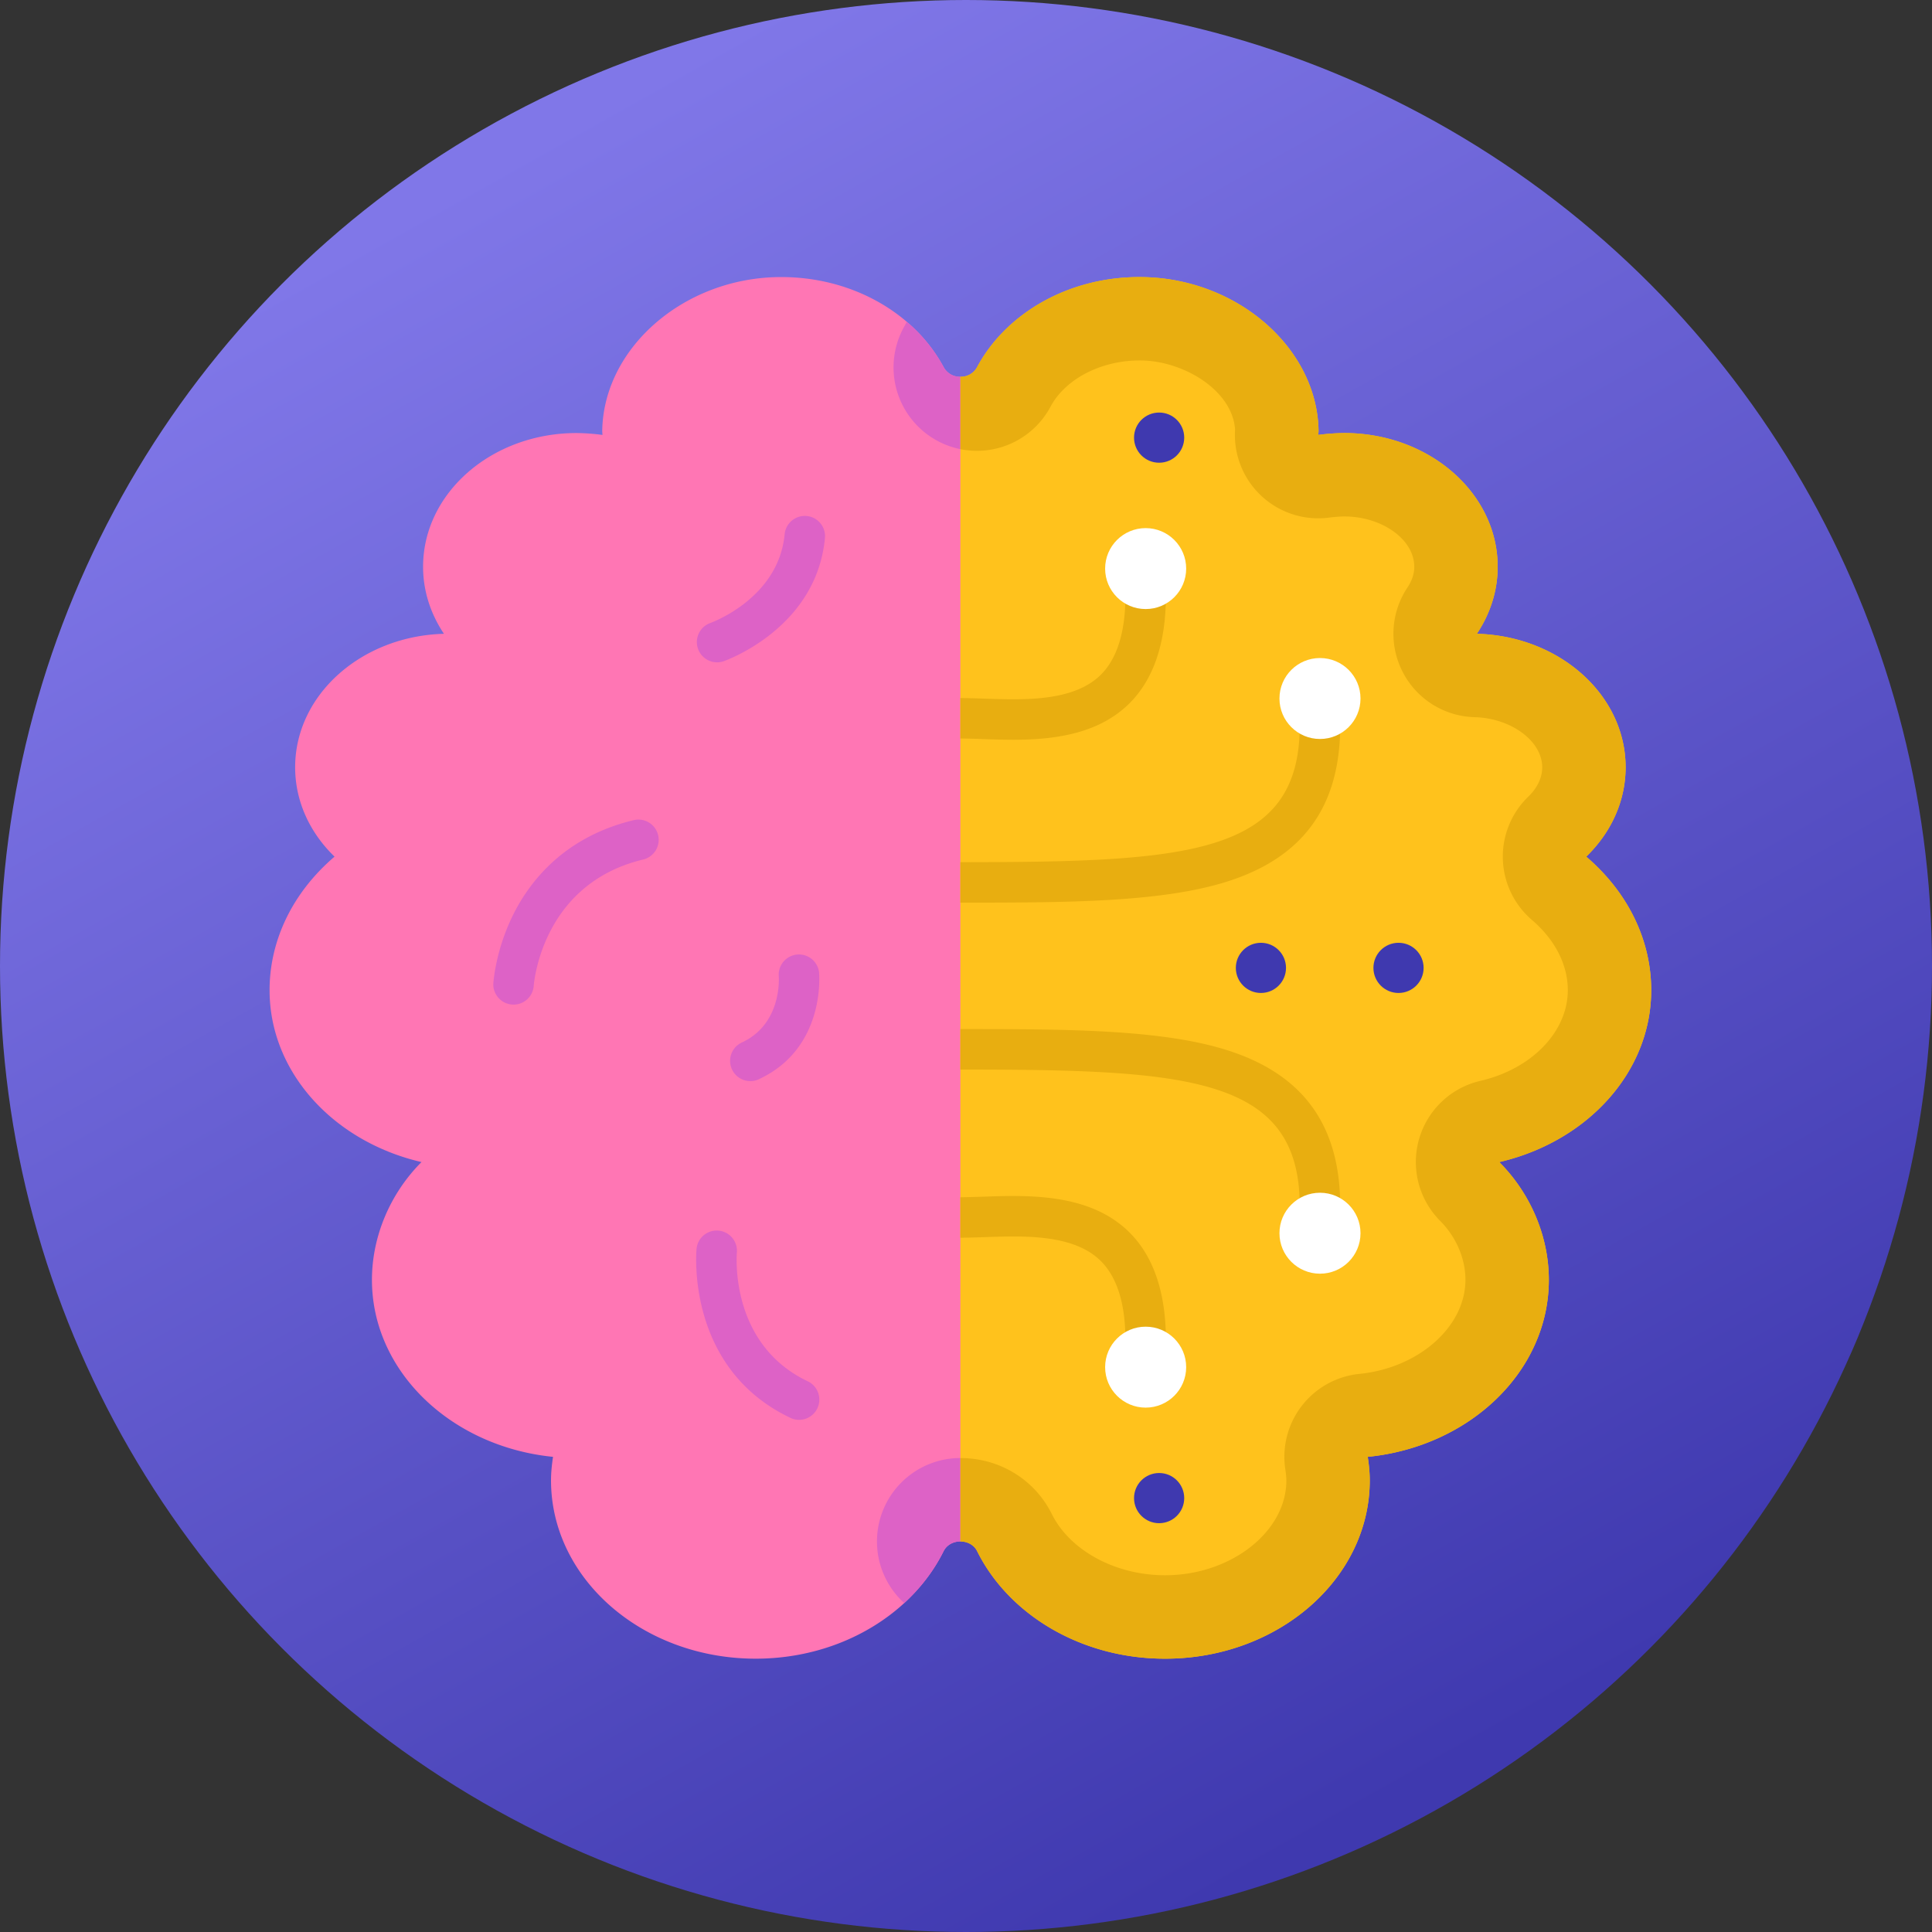
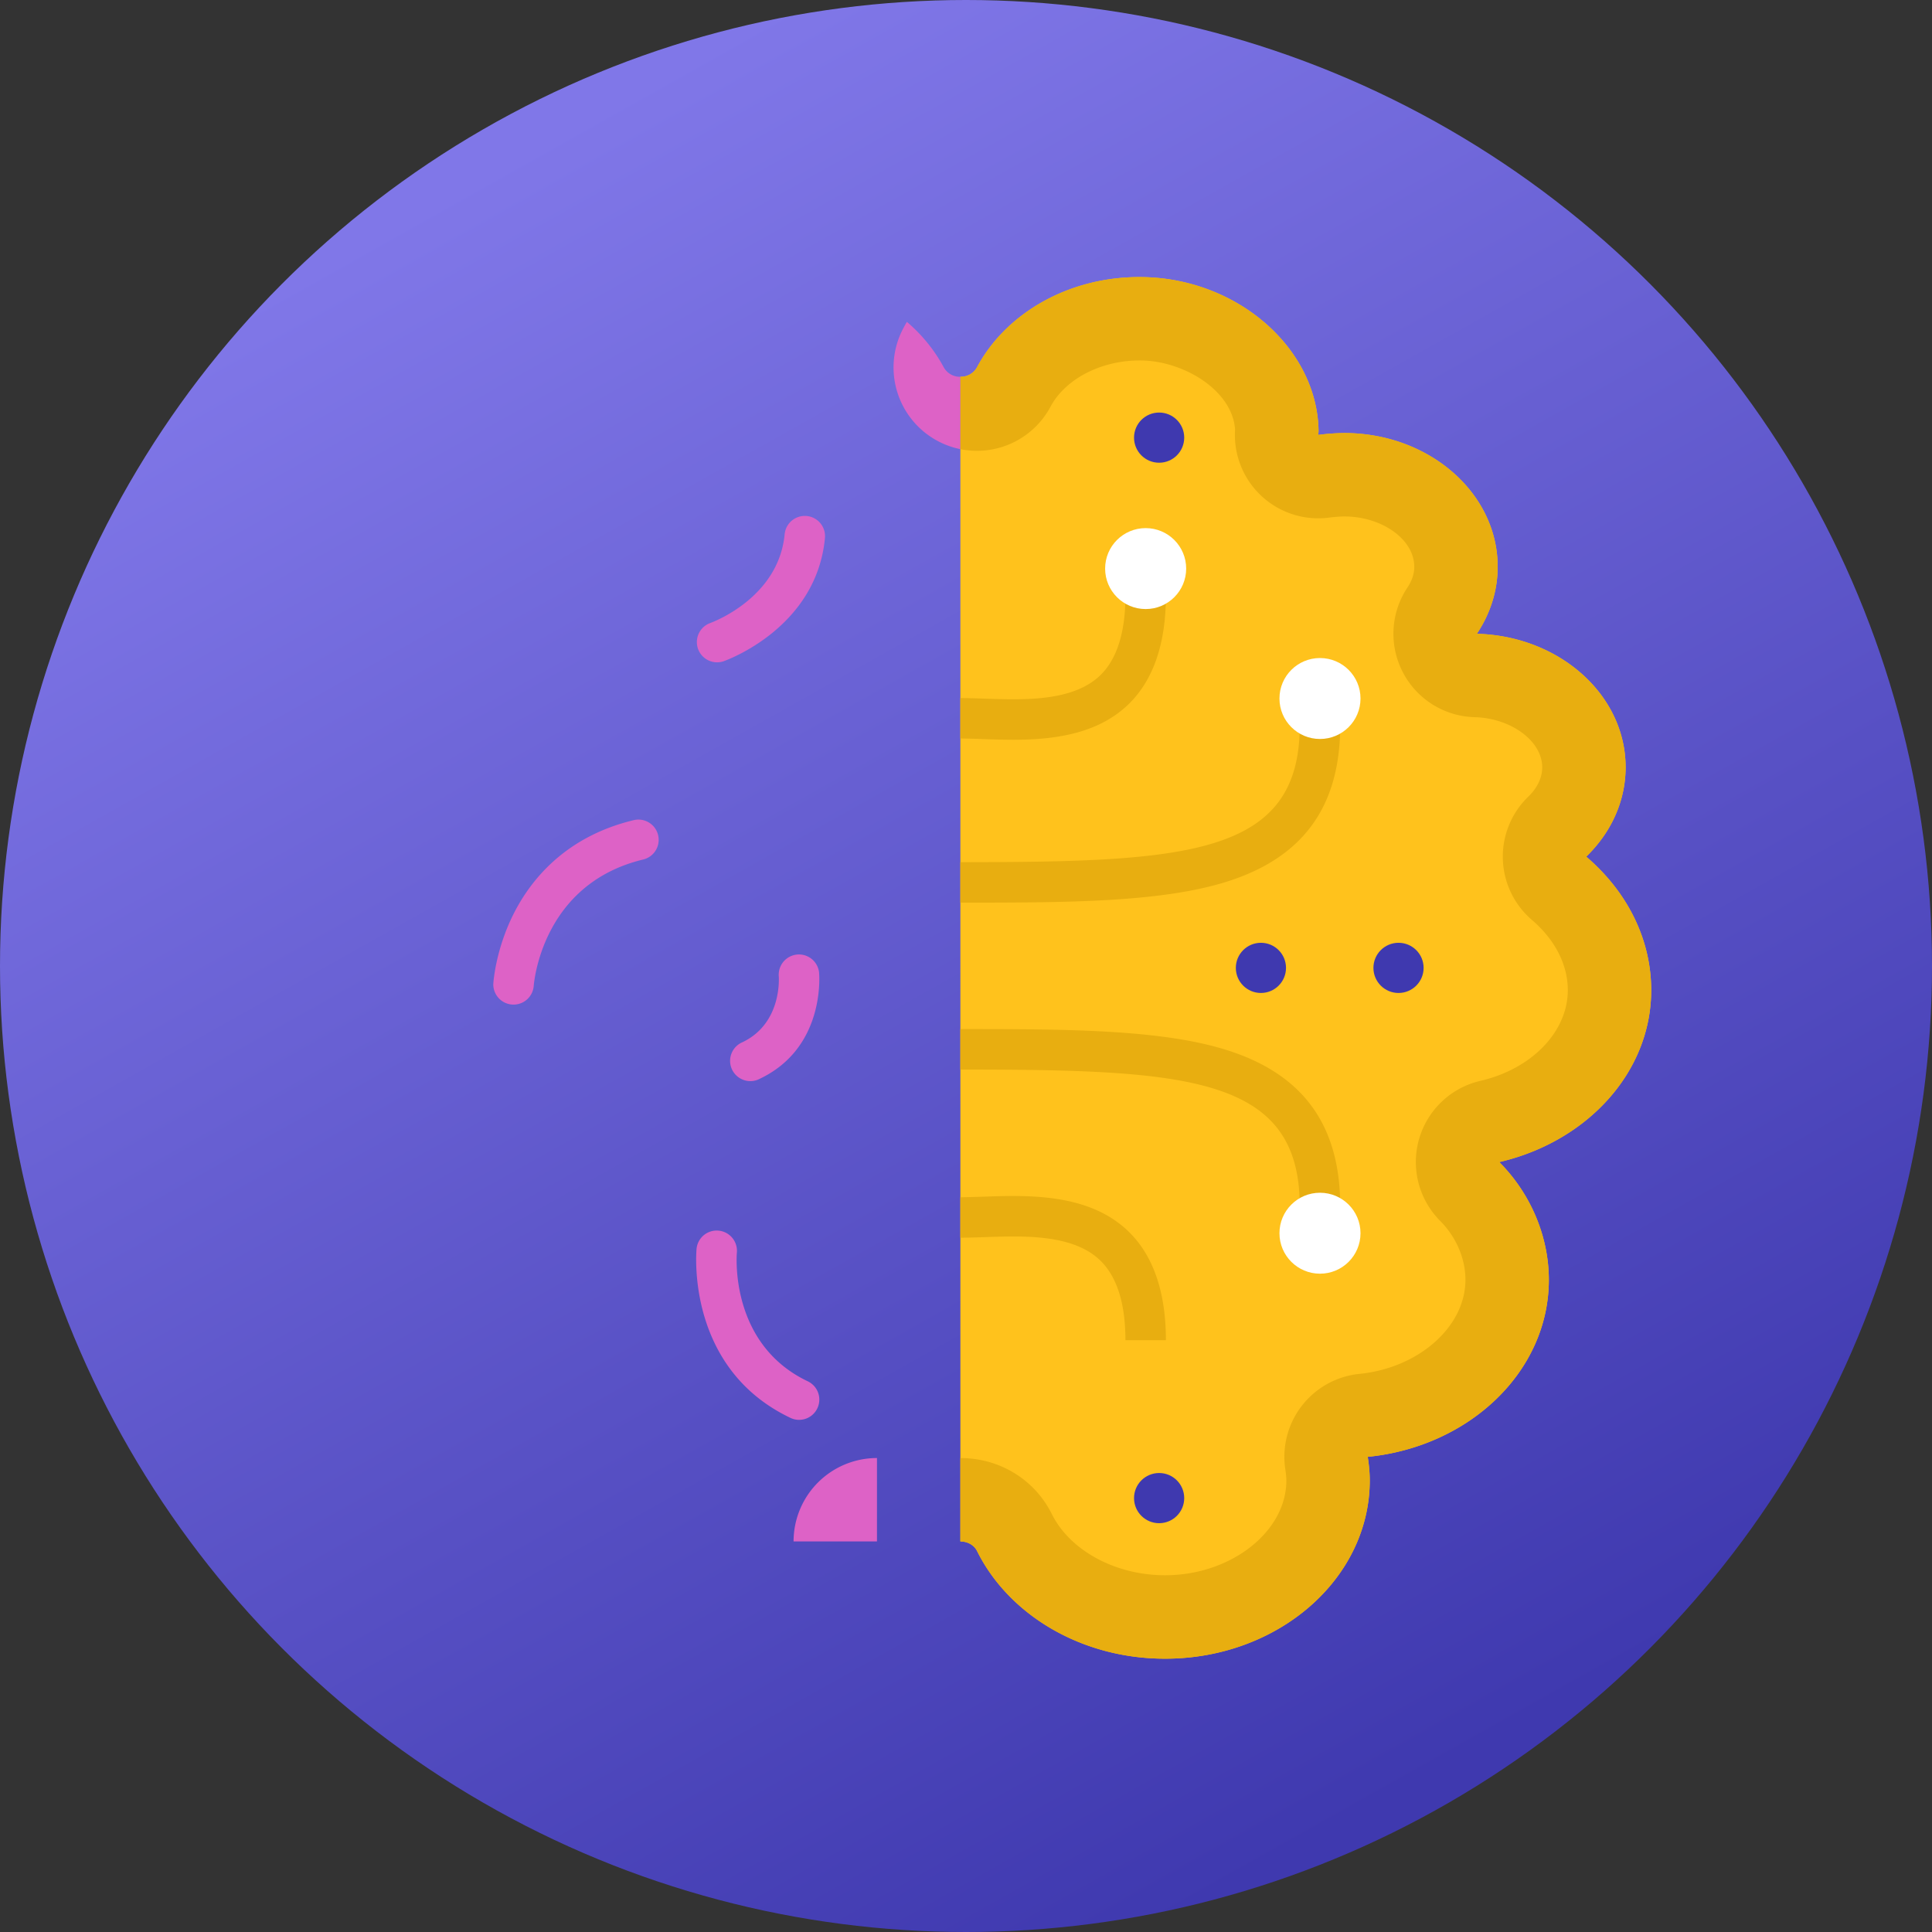
<svg xmlns="http://www.w3.org/2000/svg" width="77" height="77" viewBox="0 0 77 77">
  <rect x="0" y="0" width="77" height="77" fill="#333333" stroke="none" />
  <defs>
    <linearGradient x1="28.133%" y1="7.559%" x2="74.997%" y2="91.025%" id="7oa9nq5i5a">
      <stop stop-color="#8077E8" offset="0%" />
      <stop stop-color="#3F39AF" offset="100%" />
    </linearGradient>
  </defs>
  <g fill-rule="nonzero" fill="none">
    <circle fill="url(#7oa9nq5i5a)" cx="38.5" cy="38.5" r="38.5" />
-     <path d="M37.616 14.644a6.281 6.281 0 0 0-1.473-1.816c-1.31-1.124-3.117-1.81-5.107-1.785-3.787.046-6.976 2.82-7.034 6.117-.001.059.006.117.01.174a8.544 8.544 0 0 0-1.032-.075c-3.378 0-6.118 2.386-6.118 5.329 0 .975.306 1.887.831 2.672-3.29.088-5.93 2.433-5.93 5.32 0 1.37.595 2.618 1.57 3.561-1.746 1.497-2.589 3.424-2.589 5.322 0 3.288 2.57 6.043 6.054 6.851-1.284 1.292-1.974 3.01-1.974 4.695 0 3.646 3.155 6.647 7.217 7.054-.047.308-.08.62-.08.938 0 3.925 3.653 7.106 8.157 7.106 2.331 0 4.434-.852 5.92-2.216.654-.6 1.188-1.3 1.57-2.069.129-.258.398-.388.668-.388l7.756-22.37-7.756-24.048a.735.735 0 0 1-.66-.372z" fill="#FF76B4" />
    <path d="M59.754 46.315c1.284 1.291 1.975 3.009 1.975 4.694 0 3.646-3.156 6.648-7.218 7.054.048.308.08.62.08.938 0 3.924-3.652 7.106-8.157 7.106-3.355 0-6.237-1.764-7.49-4.285-.128-.258-.398-.387-.668-.387V15.017a.735.735 0 0 0 .66-.373c1.148-2.153 3.668-3.637 6.58-3.6 3.787.045 6.976 2.819 7.035 6.116 0 .06-.007.116-.01.174a8.547 8.547 0 0 1 1.032-.075c3.378 0 6.117 2.386 6.117 5.329 0 .975-.306 1.887-.83 2.672 3.29.087 5.929 2.433 5.929 5.32 0 1.37-.595 2.617-1.57 3.562 1.746 1.497 2.59 3.423 2.59 5.321 0 3.289-2.571 6.043-6.055 6.852z" fill="#FFC21C" />
-     <path d="M37.616 14.644a6.281 6.281 0 0 0-1.473-1.816 9.134 9.134 0 0 0-.14.252 3.324 3.324 0 0 0 2.273 4.821v-2.885a.735.735 0 0 1-.66-.372zM34.952 61.434c0 .973.42 1.849 1.086 2.457.654-.6 1.188-1.3 1.57-2.069.129-.258.398-.388.668-.388V58.11a3.324 3.324 0 0 0-3.324 3.324z" fill="#DD62C6" />
+     <path d="M37.616 14.644a6.281 6.281 0 0 0-1.473-1.816 9.134 9.134 0 0 0-.14.252 3.324 3.324 0 0 0 2.273 4.821v-2.885a.735.735 0 0 1-.66-.372zM34.952 61.434V58.11a3.324 3.324 0 0 0-3.324 3.324z" fill="#DD62C6" />
    <path d="M59.754 46.314c1.285 1.292 1.975 3.01 1.975 4.695 0 3.646-3.156 6.647-7.217 7.054.046.308.08.62.08.938 0 3.925-3.653 7.106-8.158 7.106-3.355 0-6.237-1.764-7.49-4.285-.128-.258-.397-.388-.668-.388v-3.323c1.564 0 2.96.855 3.644 2.231.726 1.46 2.54 2.44 4.514 2.44 2.62 0 4.834-1.731 4.834-3.78 0-.111-.014-.255-.042-.44a3.325 3.325 0 0 1 2.955-3.806c2.37-.238 4.224-1.884 4.224-3.747 0-.85-.367-1.706-1.007-2.351a3.321 3.321 0 0 1 1.605-5.581c2.05-.476 3.482-1.962 3.482-3.614 0-1.015-.508-2.008-1.43-2.799a3.322 3.322 0 0 1-.148-4.91c.255-.246.558-.65.558-1.174 0-1.043-1.234-1.958-2.694-1.997a3.322 3.322 0 0 1-2.863-1.795 3.32 3.32 0 0 1 .187-3.374c.18-.269.271-.547.271-.826 0-1.087-1.28-2.005-2.794-2.005-.124 0-.369.016-.597.046a3.323 3.323 0 0 1-3.751-3.514c-.11-1.555-2.038-2.728-3.747-2.749h-.06c-1.537 0-2.957.736-3.548 1.842a3.323 3.323 0 0 1-3.593 1.693v-2.885a.735.735 0 0 0 .66-.372c1.148-2.153 3.668-3.637 6.58-3.6 3.787.045 6.976 2.82 7.035 6.116 0 .06-.007.117-.011.174a8.544 8.544 0 0 1 1.032-.075c3.378 0 6.118 2.386 6.118 5.329 0 .975-.306 1.887-.83 2.672 3.29.088 5.929 2.433 5.929 5.32 0 1.37-.595 2.618-1.57 3.562 1.746 1.496 2.59 3.423 2.59 5.321 0 3.288-2.571 6.043-6.055 6.851z" fill="#E8AE10" />
    <g fill="#E8AE10">
      <path d="M46.467 53.413h-1.613c0-1.466-.339-2.535-1.006-3.18-1.091-1.052-3.052-.982-4.629-.926-.294.01-.651.021-.943.023v-1.613c.269-.003.608-.013.886-.022 1.781-.064 4.222-.151 5.807 1.378.994.96 1.498 2.42 1.498 4.34zM46.467 23.736c0 1.921-.504 3.38-1.498 4.34-1.25 1.206-3.03 1.407-4.6 1.407a32.3 32.3 0 0 1-1.207-.028 42.22 42.22 0 0 0-.886-.023V27.82c.292.002.649.013.943.024 1.577.055 3.538.125 4.63-.928.666-.644 1.005-1.713 1.005-3.179h1.613zM53.414 48.074h-1.613c0-5.185-4.462-5.444-13.525-5.447v-1.613c4.205 0 7.938.01 10.558.818 3.082.95 4.58 2.992 4.58 6.242zM53.414 28.915c0 3.25-1.498 5.292-4.58 6.243-2.62.808-6.353.817-10.558.817v-1.613c9.063-.003 13.525-.262 13.525-5.447h1.613z" />
    </g>
    <g transform="translate(44.045 21.048)" fill="#FFF">
-       <ellipse cx="1.615" cy="33.44" rx="1.615" ry="1.613" />
      <ellipse cx="1.615" cy="1.613" rx="1.615" ry="1.613" />
      <ellipse cx="8.563" cy="28.102" rx="1.615" ry="1.613" />
      <ellipse cx="8.563" cy="6.791" rx="1.615" ry="1.613" />
    </g>
    <g fill="#DD62C6">
      <path d="M19.66 39.22a.807.807 0 0 0 1.61.091c.003-.04.275-4.06 4.343-5.05a.807.807 0 1 0-.38-1.568c-2.727.664-4.1 2.403-4.772 3.746-.718 1.437-.798 2.727-.801 2.782zM32.15 20.565a.808.808 0 0 0-.878.728c-.24 2.531-2.86 3.5-2.976 3.542a.807.807 0 0 0 .536 1.522c.152-.053 3.709-1.34 4.046-4.913a.806.806 0 0 0-.728-.879zM31.501 56.509a.804.804 0 0 0 1.075-.382.807.807 0 0 0-.382-1.075c-3.104-1.477-2.838-4.988-2.825-5.14a.807.807 0 0 0-1.607-.148c-.018.194-.397 4.777 3.74 6.745zM29.59 41.538a.807.807 0 1 0 .693 1.456c2.611-1.242 2.372-4.128 2.36-4.25a.807.807 0 0 0-1.606.15c.002.019.157 1.88-1.447 2.644z" />
    </g>
    <g transform="translate(45.39 16.635)" fill="#3F39AF">
      <circle cx="4.864" cy="21.94" r="1" />
      <circle cx="10.348" cy="21.94" r="1" />
      <circle cx=".807" cy="43.072" r="1" />
      <circle cx=".807" cy=".807" r="1" />
    </g>
  </g>
</svg>